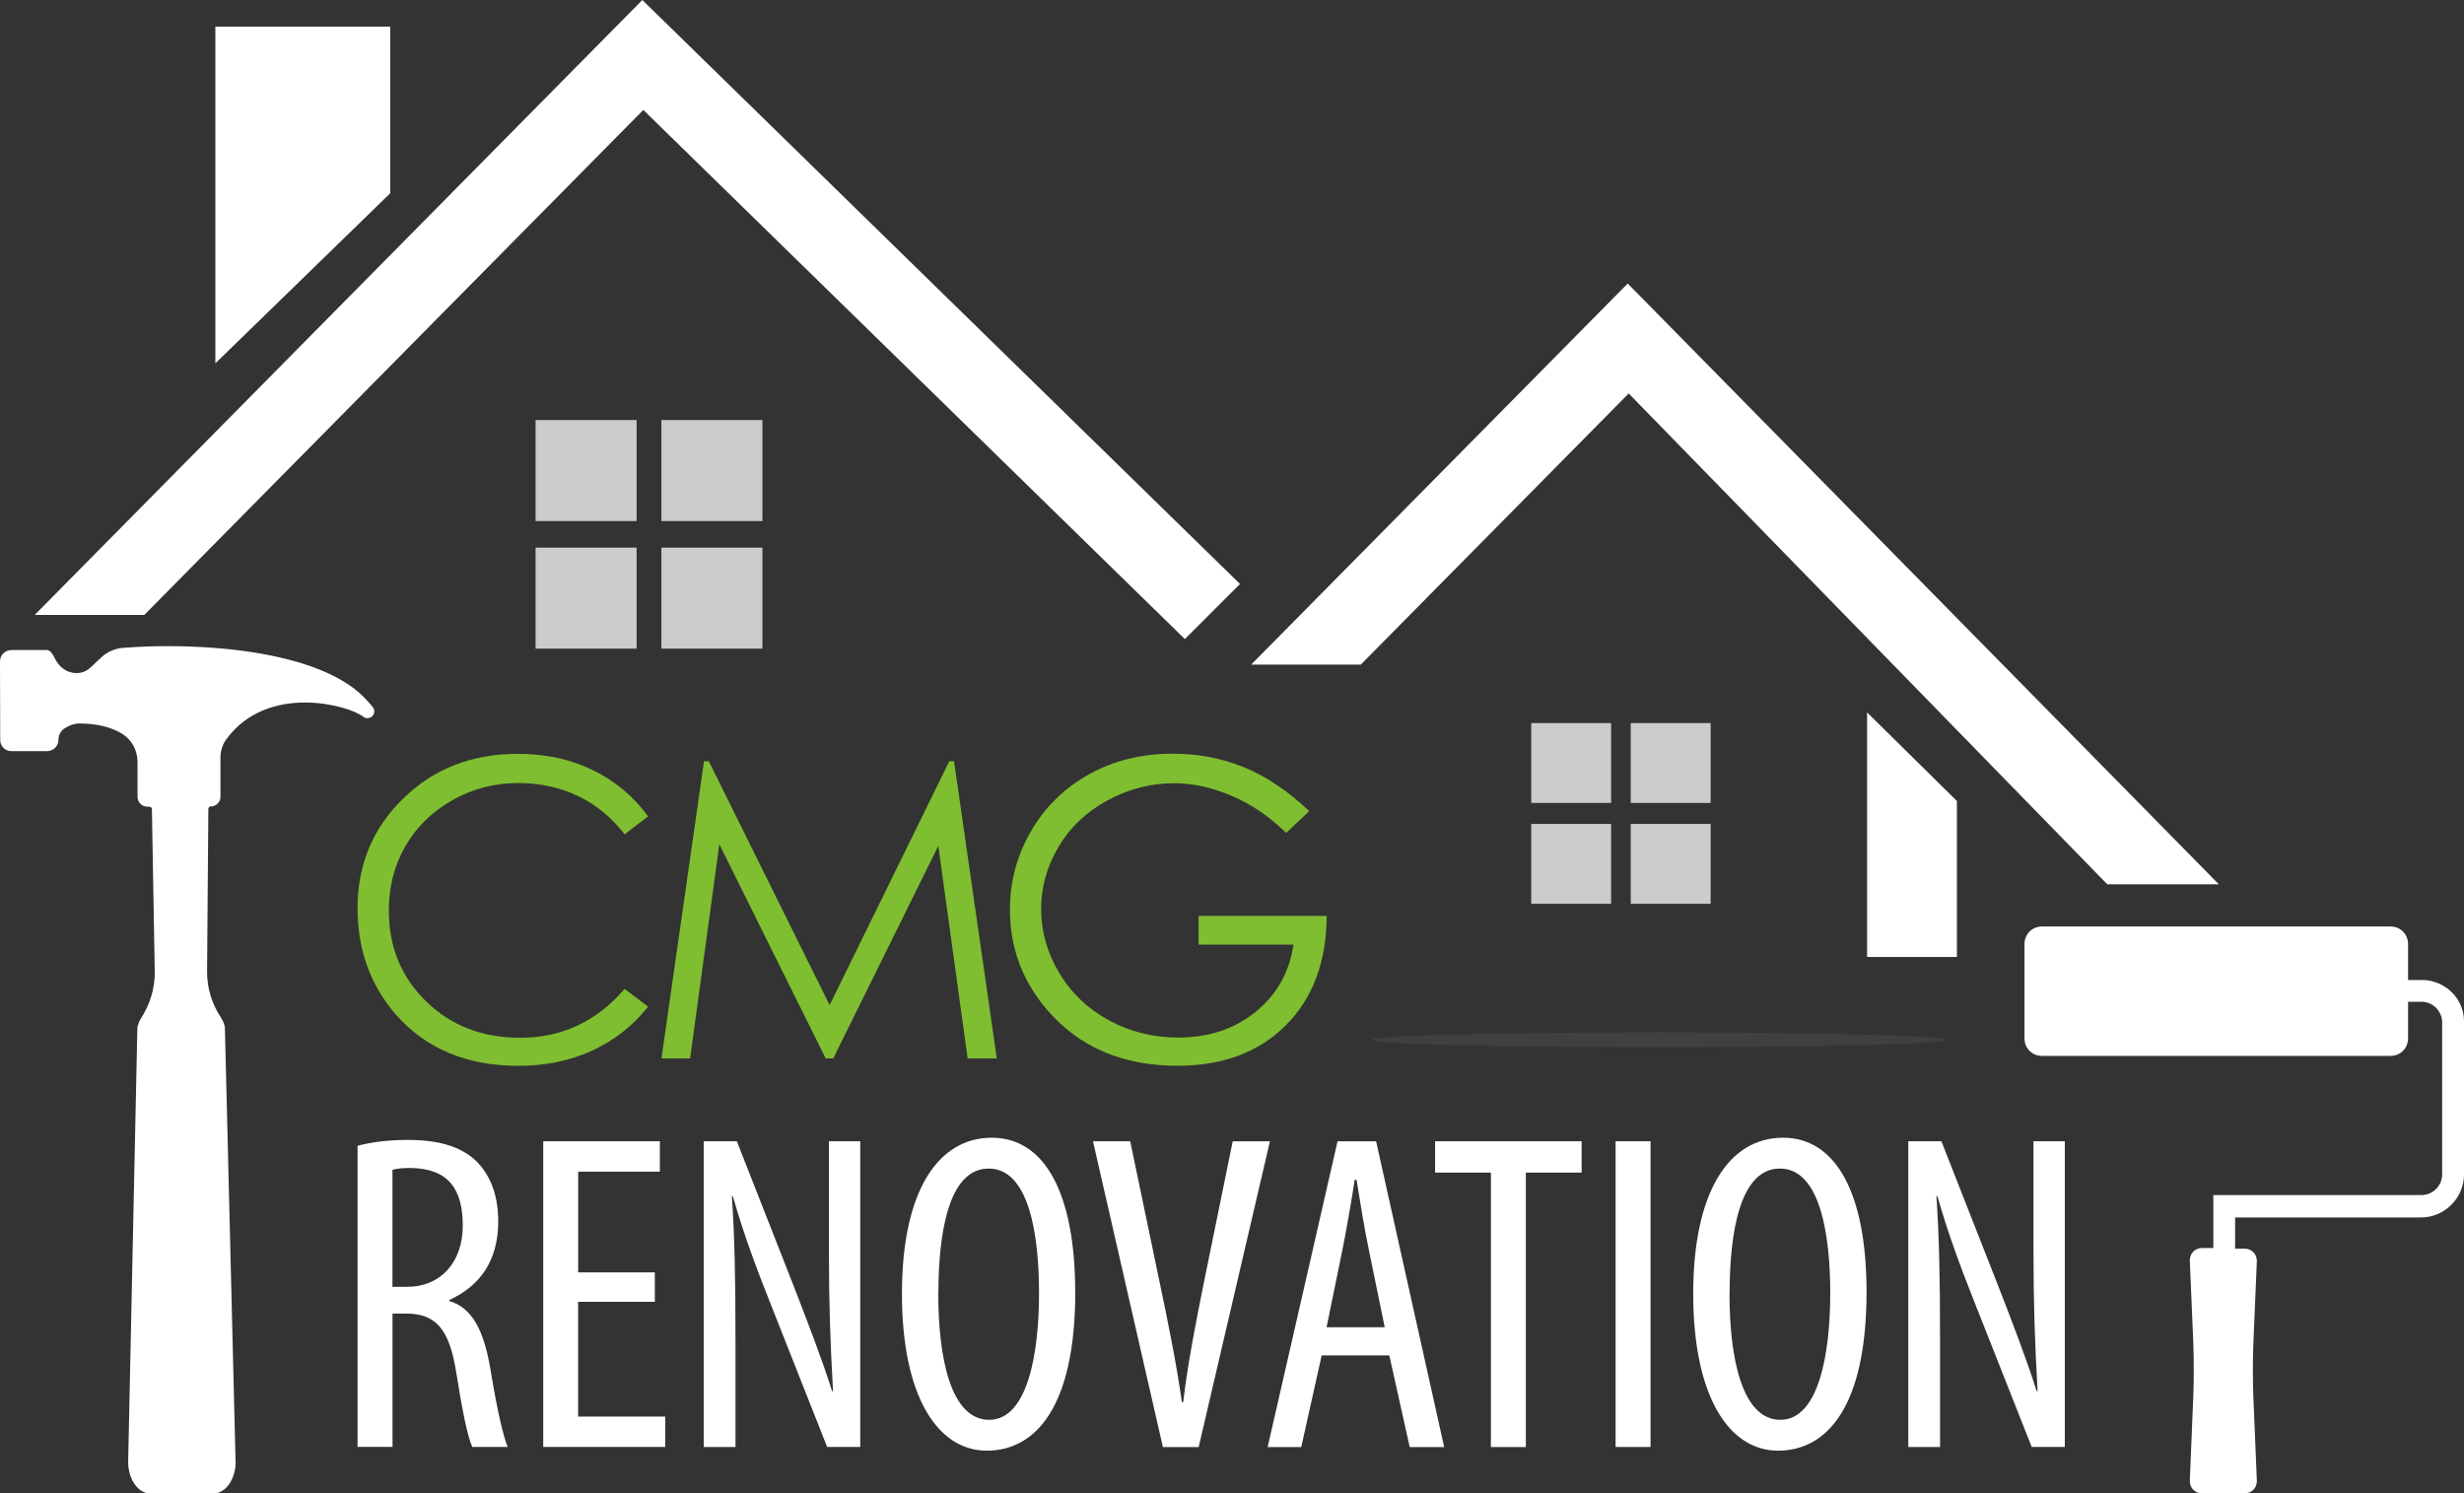
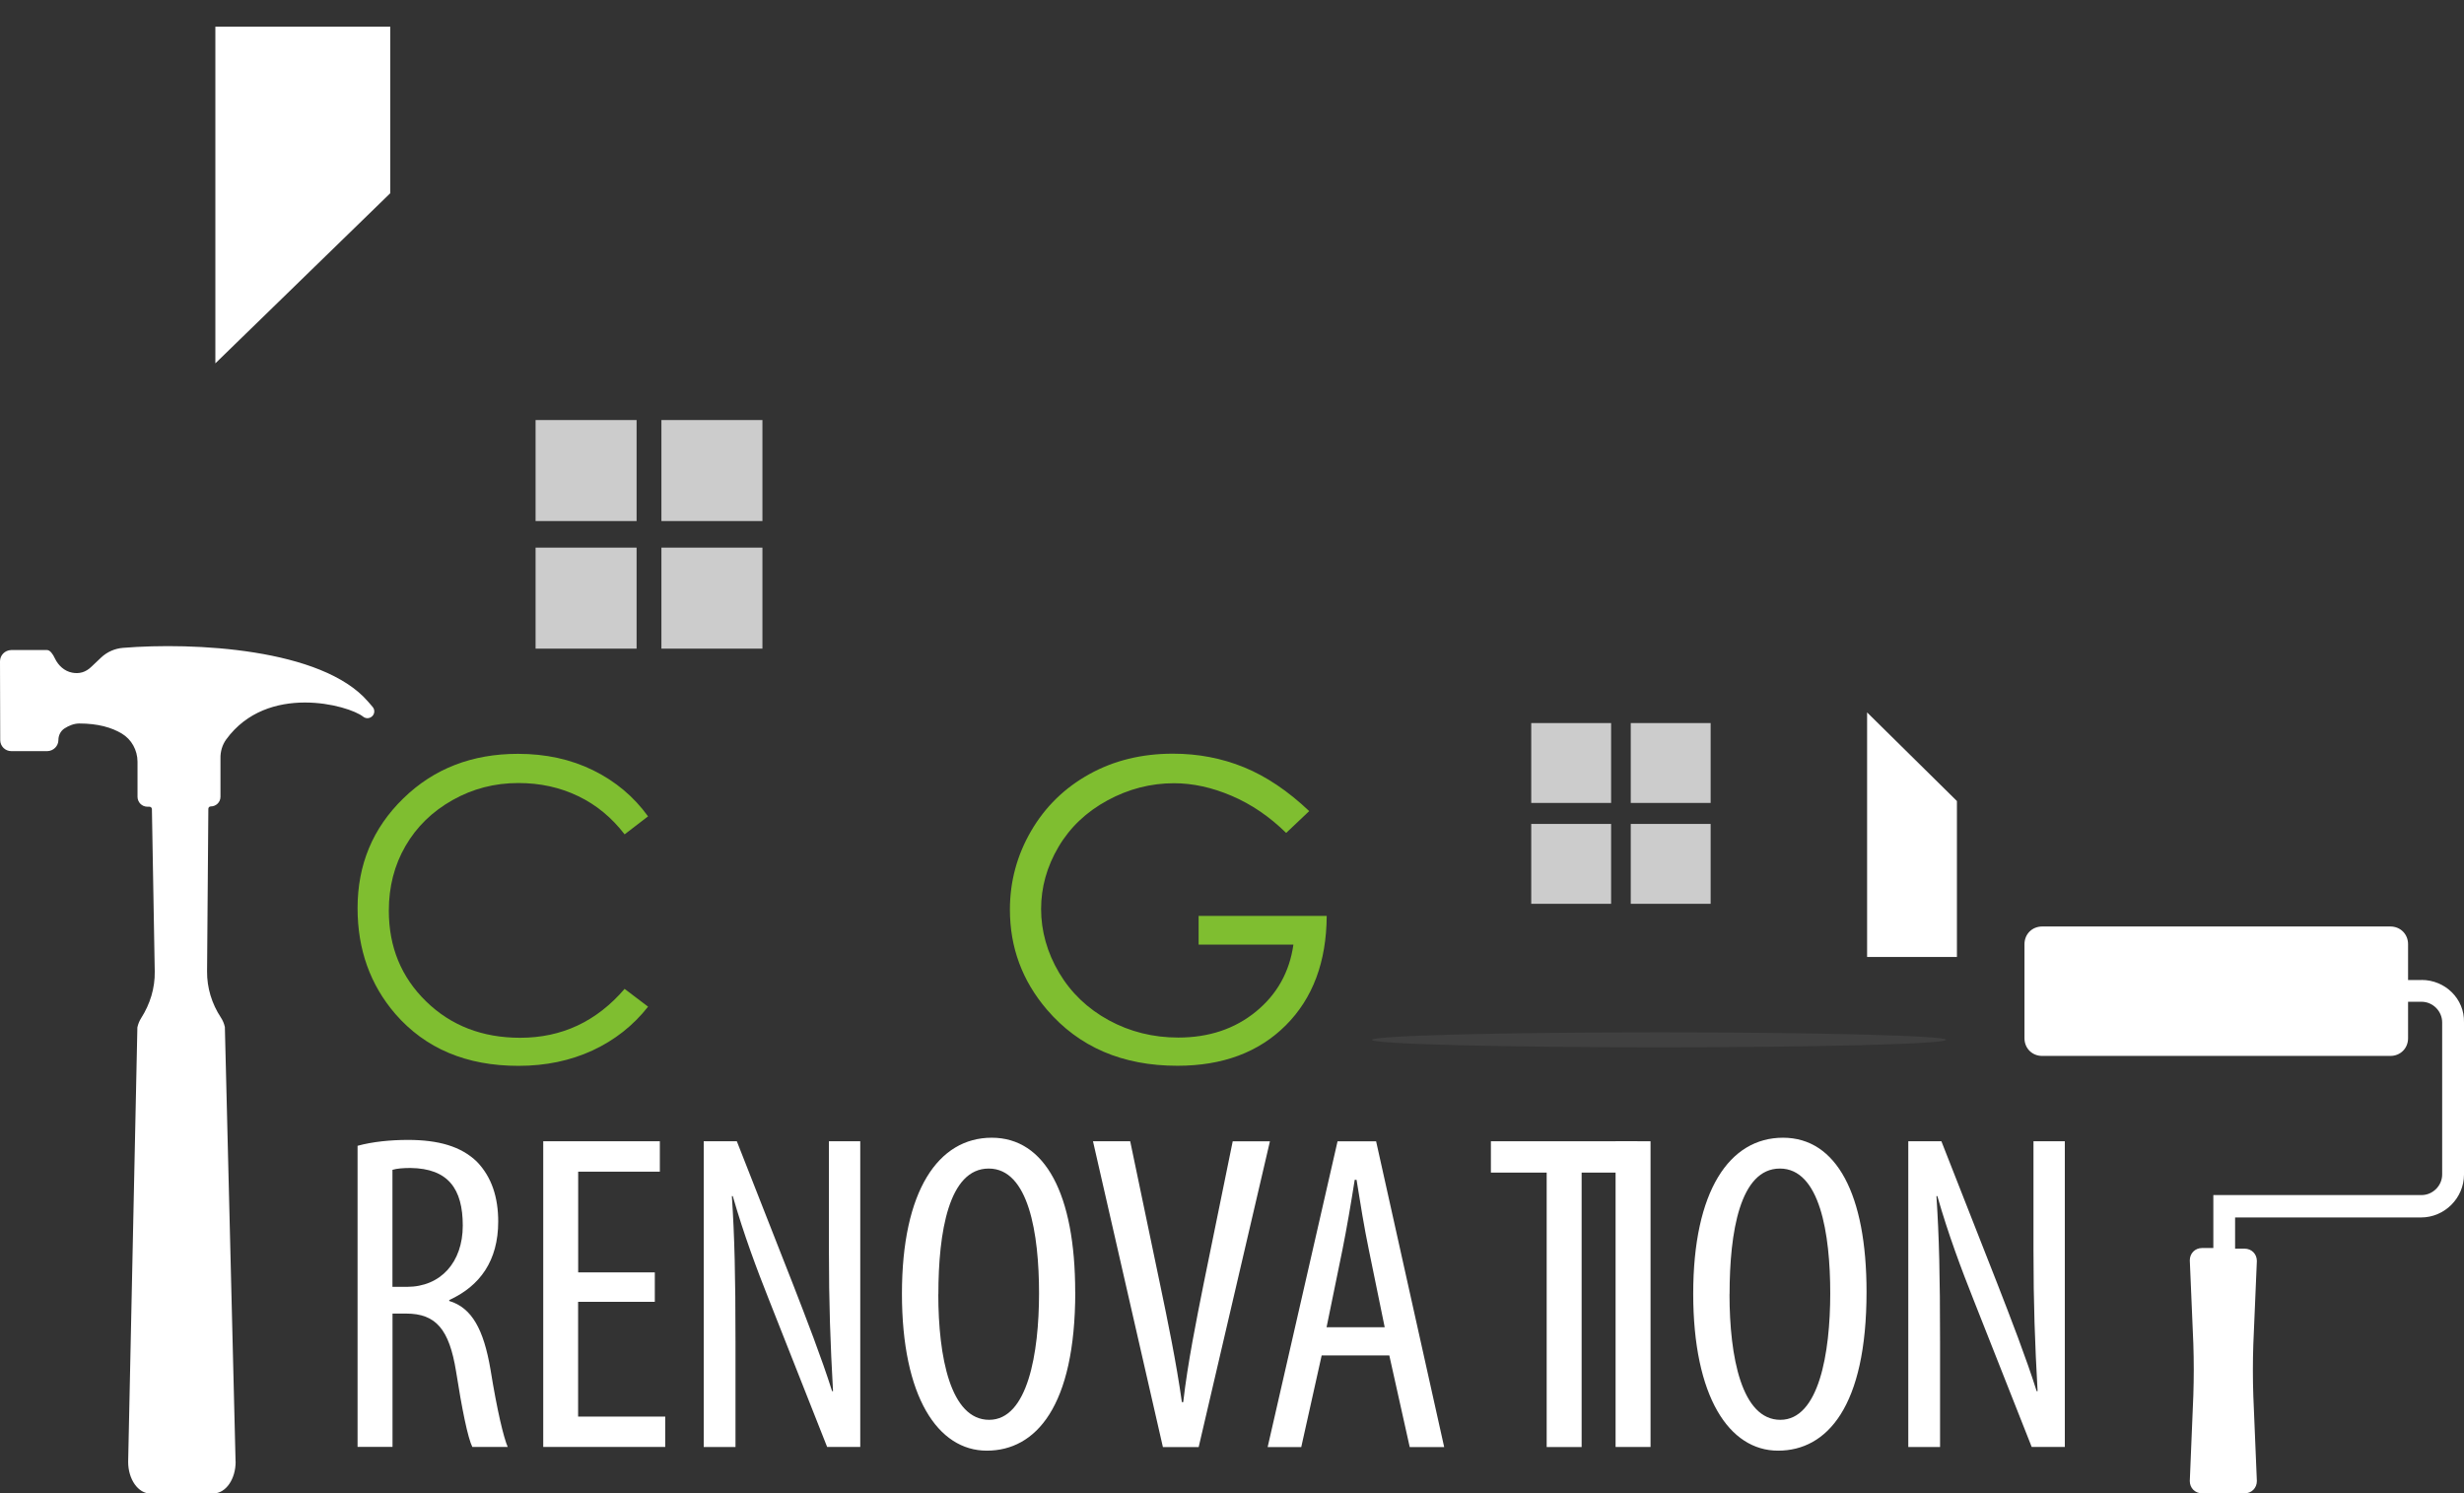
<svg xmlns="http://www.w3.org/2000/svg" id="Layer_2" viewBox="0 0 347.58 210.69">
  <rect x="0" y="0" width="347.58" height="210.69" fill="#333333" stroke="none" />
  <g id="Layer_1-2">
    <path d="M341.6,138.26h-1.91v-5.06c0-1.41-1.08-2.49-2.49-2.49h-49.13c-1.41,0-2.49,1.08-2.49,2.49v13.28c0,1.41,1.08,2.49,2.49,2.49h49.13c1.41,0,2.49-1.08,2.49-2.49v-5.15h1.91c1.58,0,2.9,1.33,2.9,2.9v21.47c0,1.58-1.33,2.9-2.9,2.9h-29.38v7.47h-1.58c-1,0-1.74.75-1.74,1.74l.5,11.79c.08,2.41.08,4.81,0,7.22l-.5,12.12c0,1,.75,1.74,1.74,1.74h5.98c1,0,1.74-.75,1.74-1.74l-.5-12.03c-.08-2.41-.08-4.81,0-7.22l.5-11.79c0-1-.75-1.74-1.74-1.74h-1.33v-4.4h26.23c3.32,0,6.06-2.74,6.06-6.06v-21.47c.08-3.32-2.66-5.98-5.98-5.98Z" style="fill:#fff; stroke-width:0px;" />
    <path d="M33.23,206.18l-1.51-61.29c-.11-.5-.31-.96-.57-1.35-1.27-1.93-1.96-4.18-1.94-6.49l.18-22.94c0-.19.15-.34.34-.34.76,0,1.38-.61,1.37-1.37v-5.41c-.02-.95.25-1.9.81-2.67,5.8-7.97,17.26-4.85,19.32-3.21.4.32.96.27,1.31-.1s.34-.94,0-1.31l-.64-.74c-6.49-7.5-24.64-8.37-34.55-7.56-1.15.09-2.24.57-3.08,1.36l-1.33,1.26c-.87.87-1.81,1.06-2.75.88-1.09-.2-1.96-1-2.44-2-.28-.6-.68-1.19-1.11-1.19H1.56C.69,91.74,0,92.44,0,93.3l.03,11.11c0,.86.7,1.56,1.56,1.56h5.09c.86-.02,1.56-.72,1.56-1.57,0-.66.32-1.29.87-1.64.63-.4,1.32-.68,2.07-.69,2.65,0,4.58.57,6,1.42,1.39.83,2.21,2.35,2.22,3.97v4.98c.02.76.63,1.37,1.39,1.37h.29c.19,0,.34.15.35.34l.4,22.92c.04,2.33-.66,4.59-1.91,6.55-.25.39-.43.83-.54,1.32l-1.3,61.3c0,2.47,1.42,4.48,3.16,4.47l8.87-.02c1.74,0,3.14-2.01,3.13-4.49Z" style="fill:#fff; stroke-width:0px;" />
    <path d="M262.67,145.95c15.82.41,15.82,1.08,0,1.5-15.82.41-41.46.41-57.28,0-15.82-.41-15.82-1.08,0-1.5,15.82-.41,41.46-.41,57.28,0" style="fill:#606060; opacity:.3; stroke-width:0px;" />
-     <polygon points="167.14 90.16 90.75 15.51 20.35 86.76 4.89 86.76 90.61 0 174.92 82.39 167.14 90.16" style="fill:#fff; stroke-width:0px;" />
-     <polygon points="313 124.76 229.61 40 176.5 93.76 191.96 93.76 229.75 55.51 297.26 124.76 313 124.76" style="fill:#fff; stroke-width:0px;" />
    <polygon points="30.38 51.26 30.38 3.76 55.05 3.76 55.05 27.26 30.38 51.26" style="fill:#fff; stroke-width:0px;" />
    <rect x="75.55" y="59.26" width="14.25" height="14.25" style="fill:#ccc; stroke-width:0px;" />
    <rect x="93.3" y="59.26" width="14.25" height="14.25" style="fill:#ccc; stroke-width:0px;" />
    <rect x="75.55" y="77.26" width="14.25" height="14.25" style="fill:#ccc; stroke-width:0px;" />
    <rect x="93.3" y="77.26" width="14.25" height="14.25" style="fill:#ccc; stroke-width:0px;" />
    <rect x="216" y="102.01" width="11.27" height="11.27" style="fill:#ccc; stroke-width:0px;" />
    <rect x="230.04" y="102.01" width="11.27" height="11.27" style="fill:#ccc; stroke-width:0px;" />
    <rect x="216" y="116.24" width="11.27" height="11.27" style="fill:#ccc; stroke-width:0px;" />
    <rect x="230.04" y="116.24" width="11.27" height="11.27" style="fill:#ccc; stroke-width:0px;" />
    <polygon points="263.38 100.51 263.38 135.01 276.05 135.01 276.05 113.01 263.38 100.51" style="fill:#fff; stroke-width:0px;" />
    <path d="M50.44,161.65c2.11-.58,4.67-.83,7.1-.83,4.29,0,7.49.9,9.73,3.07,2.11,2.18,3.01,5.06,3.01,8.45,0,5.5-2.56,9.09-6.91,11.07v.13c3.2.96,4.86,4.03,5.82,9.66.96,5.95,1.86,9.6,2.43,10.94h-4.99c-.64-1.28-1.47-5.38-2.3-10.69-.96-5.89-2.82-8.13-7.04-8.13h-1.92v18.81h-4.93v-42.49ZM55.36,181.55h2.05c4.74,0,7.87-3.46,7.87-8.64s-2.05-8.06-7.36-8.13c-.96,0-1.92.06-2.56.26v16.51Z" style="fill:#fff; stroke-width:0px;" />
    <path d="M92.36,183.66h-10.81v16.19h12.29v4.29h-17.21v-43.13h16.45v4.29h-11.52v14.21h10.81v4.16Z" style="fill:#fff; stroke-width:0px;" />
    <path d="M99.27,204.14v-43.13h4.67l7.94,20.22c1.79,4.61,4.03,10.37,5.5,15.04h.13c-.38-6.78-.58-12.35-.58-19.84v-15.42h4.42v43.13h-4.67l-8.19-20.73c-1.73-4.35-3.58-9.28-5.12-14.66h-.13c.38,5.76.51,11.26.51,20.48v14.91h-4.48Z" style="fill:#fff; stroke-width:0px;" />
    <path d="M151.68,182.26c0,16.19-5.57,22.4-12.48,22.4s-11.97-7.62-11.97-22.14,5.12-22.01,12.67-22.01,11.77,8,11.77,21.76ZM132.36,182.58c0,8.9,1.73,17.73,7.17,17.73s7.04-9.41,7.04-17.85-1.47-17.6-7.1-17.6-7.1,8.96-7.1,17.73Z" style="fill:#fff; stroke-width:0px;" />
    <path d="M164.04,204.14l-9.86-43.13h5.25l4.22,20.22c1.02,4.86,2.3,11.07,3.07,16.58h.19c.64-5.57,1.86-11.58,2.88-16.7l4.1-20.09h5.25l-10.05,43.13h-5.06Z" style="fill:#fff; stroke-width:0px;" />
    <path d="M186.44,191.22l-2.88,12.93h-4.74l9.86-43.13h5.44l9.6,43.13h-4.86l-2.88-12.93h-9.54ZM195.33,187.25l-2.24-10.94c-.64-3.07-1.22-6.66-1.73-9.86h-.26c-.51,3.26-1.15,6.98-1.73,9.86l-2.24,10.94h8.19Z" style="fill:#fff; stroke-width:0px;" />
-     <path d="M210.31,165.43h-7.87v-4.42h20.67v4.42h-7.87v38.72h-4.93v-38.72Z" style="fill:#fff; stroke-width:0px;" />
+     <path d="M210.31,165.43v-4.42h20.67v4.42h-7.87v38.72h-4.93v-38.72Z" style="fill:#fff; stroke-width:0px;" />
    <path d="M232.83,161.01v43.13h-4.93v-43.13h4.93Z" style="fill:#fff; stroke-width:0px;" />
    <path d="M263.3,182.26c0,16.19-5.57,22.4-12.48,22.4s-11.97-7.62-11.97-22.14,5.12-22.01,12.67-22.01,11.78,8,11.78,21.76ZM243.97,182.58c0,8.9,1.73,17.73,7.17,17.73s7.04-9.41,7.04-17.85-1.47-17.6-7.1-17.6-7.1,8.96-7.1,17.73Z" style="fill:#fff; stroke-width:0px;" />
    <path d="M269.19,204.14v-43.13h4.67l7.94,20.22c1.79,4.61,4.03,10.37,5.5,15.04h.13c-.38-6.78-.58-12.35-.58-19.84v-15.42h4.42v43.13h-4.67l-8.19-20.73c-1.73-4.35-3.58-9.28-5.12-14.66h-.13c.38,5.76.51,11.26.51,20.48v14.91h-4.48Z" style="fill:#fff; stroke-width:0px;" />
    <path d="M91.42,115.17l-3.31,2.54c-1.82-2.37-4.01-4.18-6.57-5.4-2.56-1.23-5.36-1.84-8.42-1.84-3.34,0-6.44.8-9.29,2.41-2.85,1.61-5.06,3.76-6.63,6.47-1.57,2.71-2.35,5.75-2.35,9.13,0,5.11,1.75,9.38,5.26,12.8,3.51,3.42,7.93,5.13,13.27,5.13,5.87,0,10.78-2.3,14.73-6.9l3.31,2.51c-2.09,2.66-4.7,4.72-7.82,6.17-3.13,1.45-6.62,2.18-10.47,2.18-7.33,0-13.12-2.44-17.36-7.32-3.55-4.12-5.33-9.1-5.33-14.93,0-6.14,2.15-11.3,6.46-15.49,4.3-4.19,9.69-6.28,16.17-6.28,3.91,0,7.45.77,10.6,2.32,3.15,1.55,5.74,3.72,7.75,6.51Z" style="fill:#7fbe30; stroke-width:0px;" />
-     <path d="M93.31,149.32l6-41.92h.68l17.04,34.4,16.88-34.4h.67l6.03,41.92h-4.11l-4.14-29.98-14.82,29.98h-1.07l-15-30.21-4.12,30.21h-4.05Z" style="fill:#7fbe30; stroke-width:0px;" />
    <path d="M184.68,114.43l-3.25,3.08c-2.34-2.3-4.9-4.04-7.68-5.23-2.78-1.19-5.5-1.78-8.14-1.78-3.29,0-6.42.81-9.39,2.42-2.97,1.62-5.28,3.8-6.91,6.57-1.63,2.76-2.45,5.69-2.45,8.76s.85,6.15,2.54,8.99c1.69,2.84,4.03,5.07,7.01,6.7,2.98,1.62,6.25,2.44,9.8,2.44,4.31,0,7.96-1.22,10.94-3.65,2.98-2.43,4.75-5.59,5.3-9.46h-13.37v-4.05h18.07c-.04,6.48-1.96,11.62-5.77,15.43-3.81,3.81-8.91,5.71-15.29,5.71-7.75,0-13.89-2.64-18.41-7.92-3.48-4.07-5.22-8.77-5.22-14.11,0-3.97,1-7.67,2.99-11.09s4.73-6.09,8.21-8.02c3.48-1.93,7.41-2.89,11.8-2.89,3.55,0,6.9.64,10.03,1.92,3.13,1.28,6.19,3.34,9.18,6.17Z" style="fill:#7fbe30; stroke-width:0px;" />
  </g>
</svg>